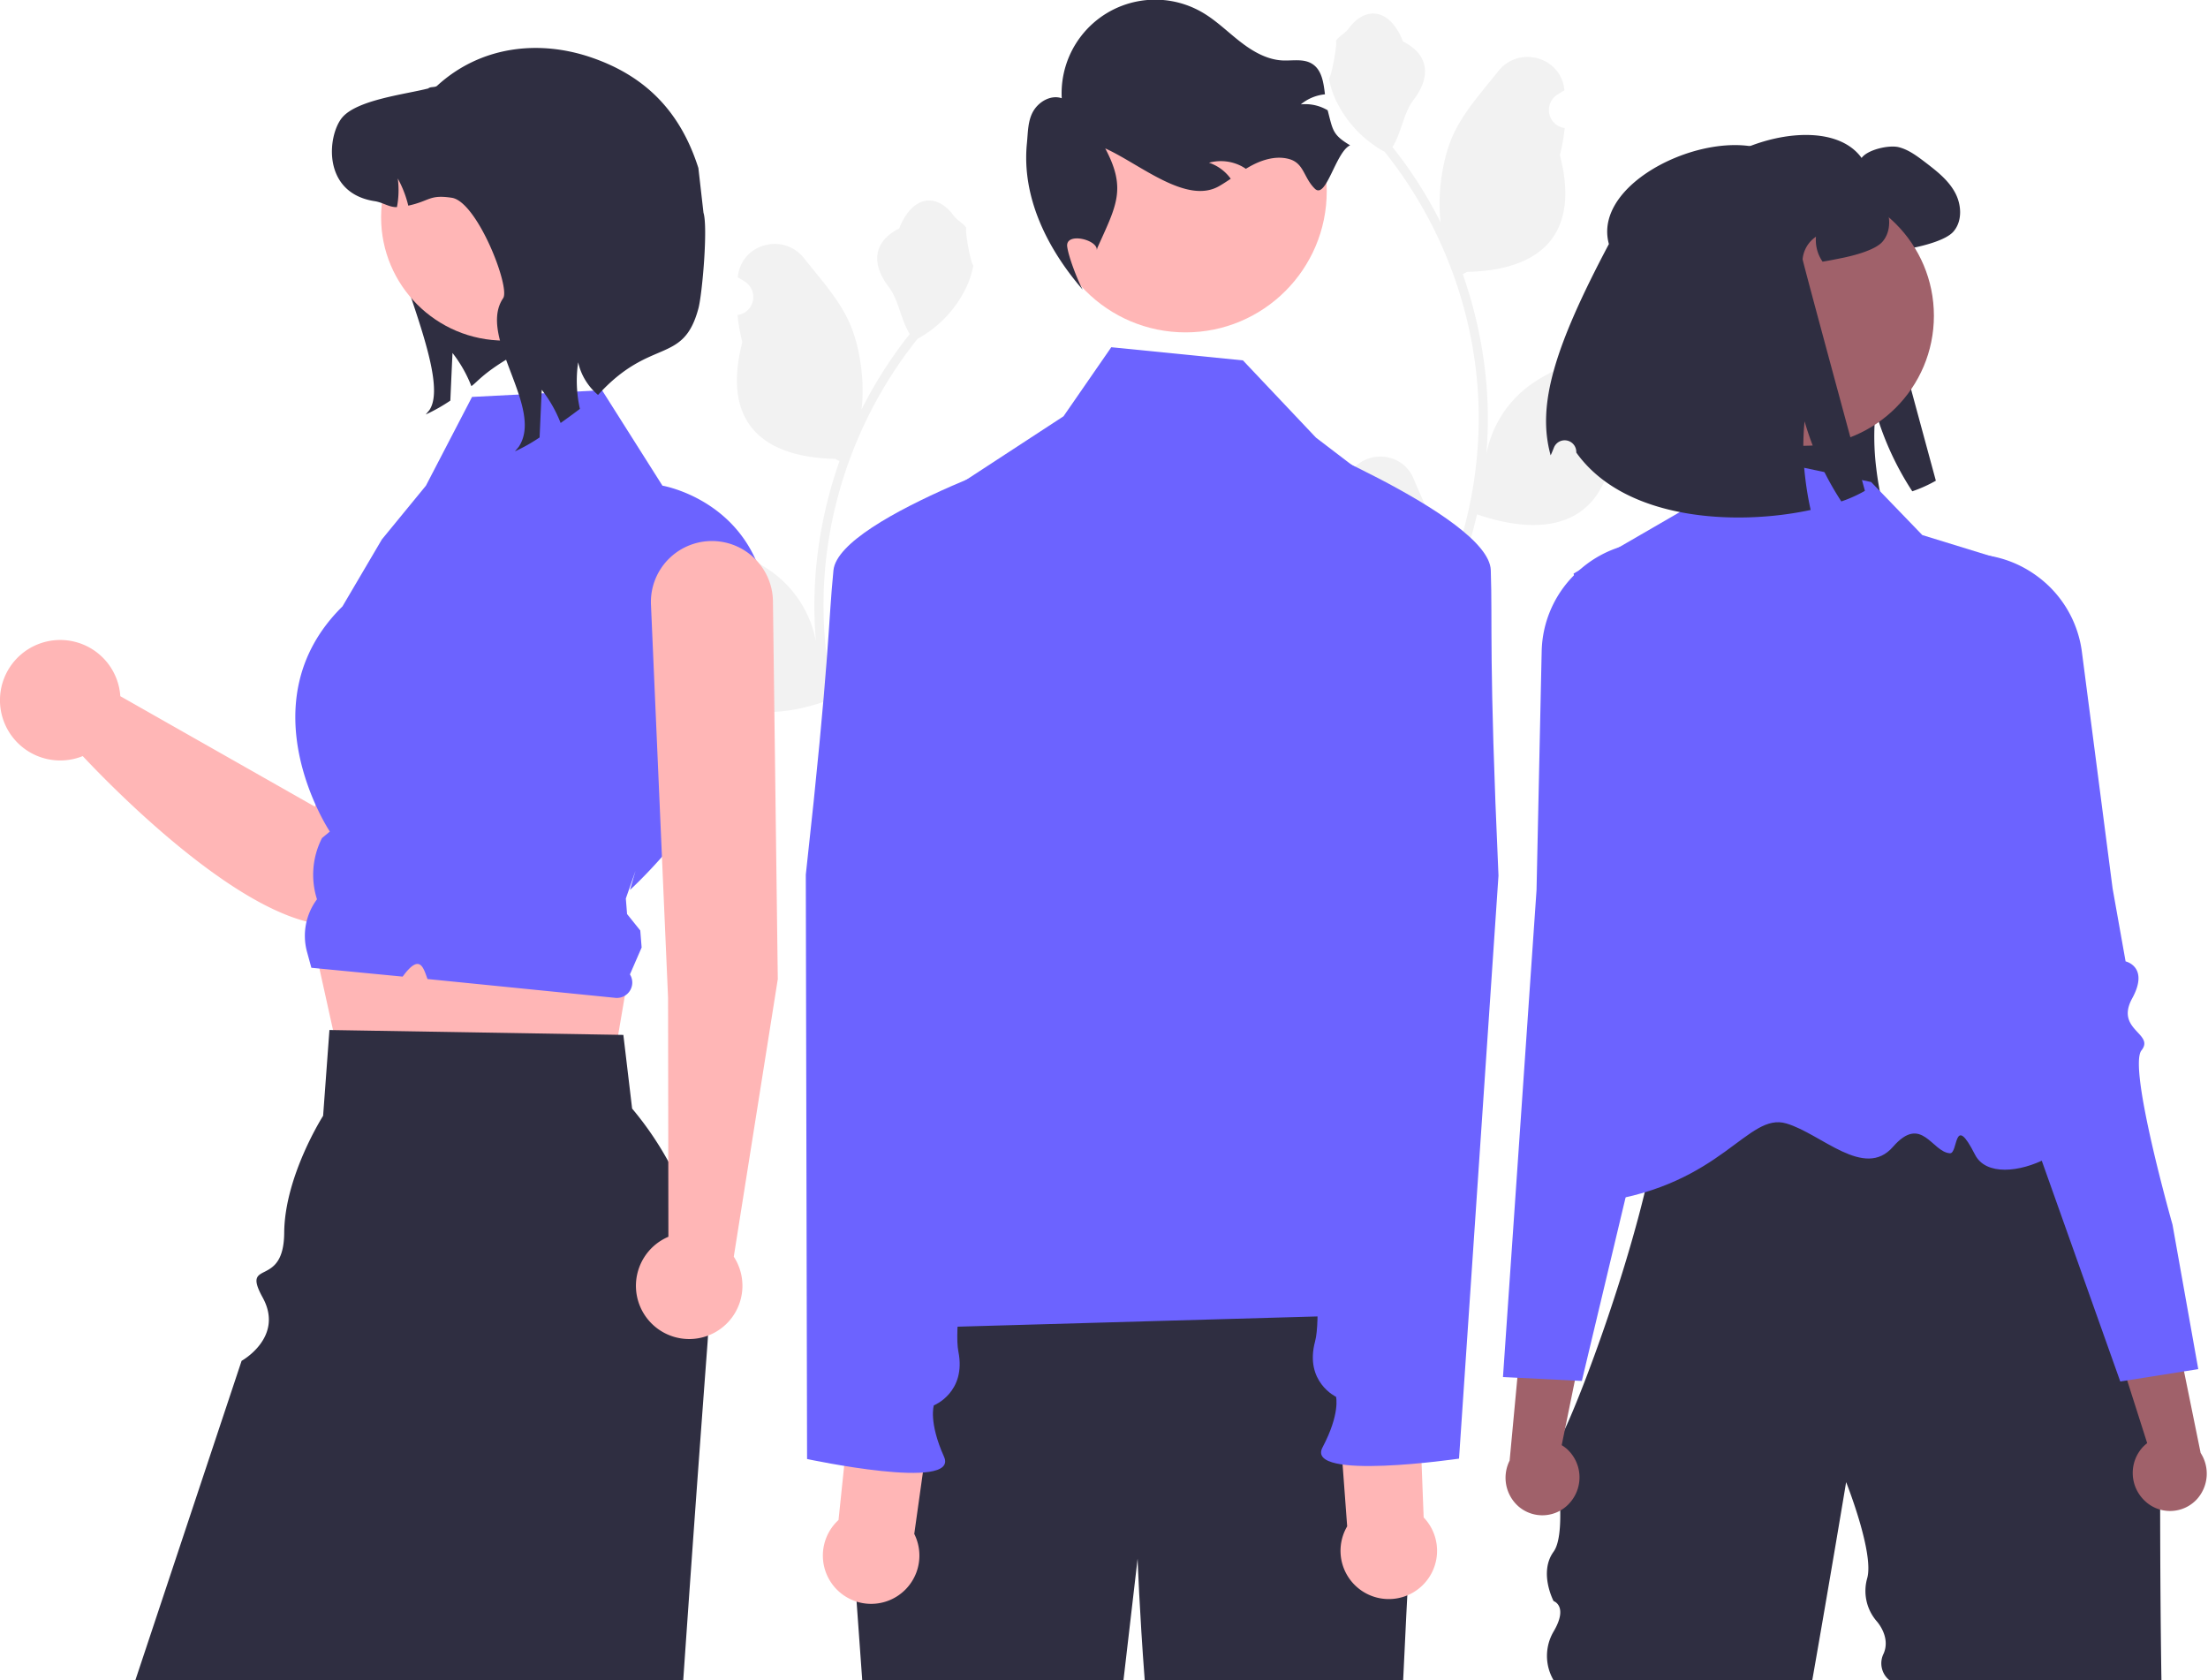
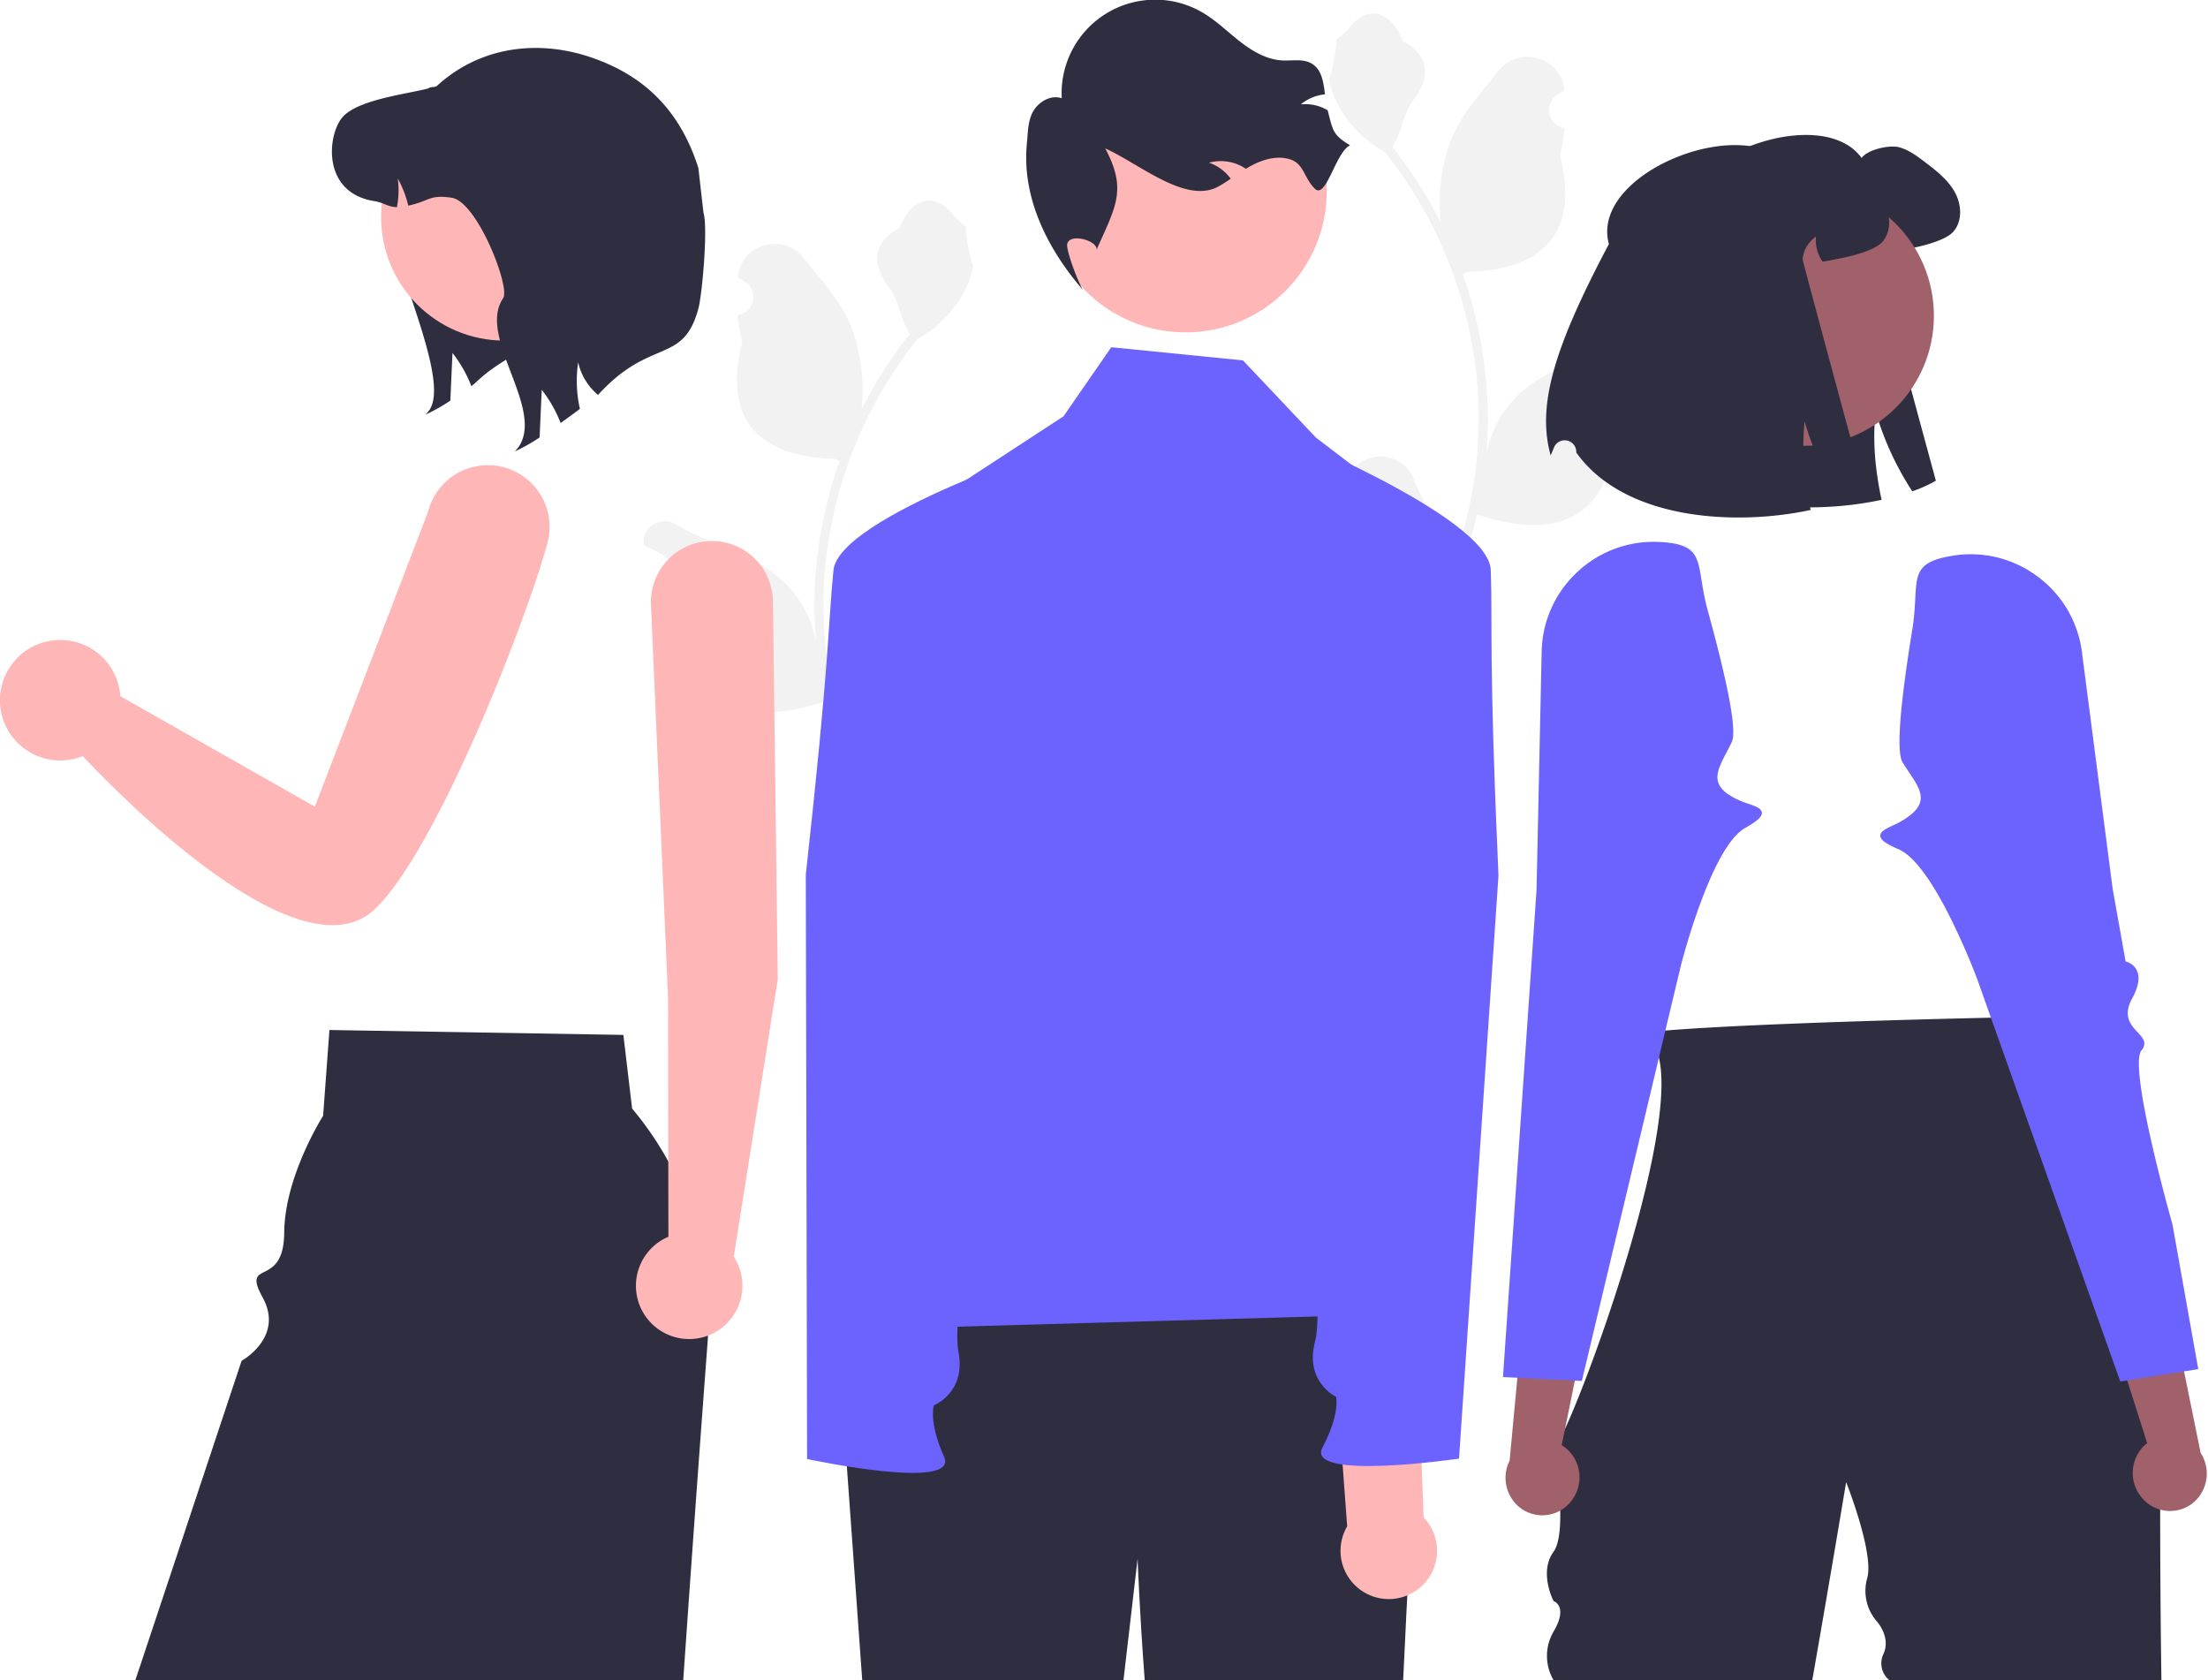
<svg xmlns="http://www.w3.org/2000/svg" width="527" height="401" fill="none">
  <g clip-path="url('#clip0_331_1452')">
    <path d="M319.374 120.838a3.202 3.202 0 0 0 3.099-1.962 3.197 3.197 0 0 0-.78-3.583l-.219-.872.087-.209c2.945-7.024 12.928-6.975 15.848.059 2.592 6.243 5.892 12.496 6.705 19.097a25.413 25.413 0 0 1-.446 8.741 101.912 101.912 0 0 0 9.27-42.323 98.59 98.59 0 0 0-.61-10.973 102.298 102.298 0 0 0-1.403-8.896 103.088 103.088 0 0 0-20.442-43.69 27.436 27.436 0 0 1-11.41-11.837 20.92 20.92 0 0 1-1.903-5.719c.555.073 2.094-8.386 1.675-8.905.774-1.175 2.16-1.759 3.005-2.905 4.205-5.7 9.998-4.705 13.022 3.041 6.46 3.26 6.522 8.668 2.558 13.868-2.521 3.309-2.868 7.786-5.081 11.328.228.291.465.574.692.865a103.678 103.678 0 0 1 10.829 17.155c-.86-6.719.41-14.814 2.575-20.032 2.465-5.946 7.084-10.953 11.152-16.093 4.887-6.174 14.907-3.48 15.768 4.346l.024.228c-.604.34-1.195.702-1.774 1.085a4.334 4.334 0 0 0-1.826 4.547 4.338 4.338 0 0 0 3.575 3.35l.089.014a43.204 43.204 0 0 1-1.138 6.456c5.219 20.183-6.049 27.534-22.136 27.864-.356.182-.702.364-1.057.537a105.875 105.875 0 0 1 5.7 26.826c.413 5.399.389 10.822-.072 16.217l.027-.191a26.544 26.544 0 0 1 9.06-15.325c6.973-5.727 16.823-7.837 24.345-12.44 3.621-2.217 8.261.647 7.629 4.845l-.031.201a29.2 29.2 0 0 0-3.269 1.576c-.604.34-1.195.702-1.774 1.085a4.34 4.34 0 0 0 1.75 7.898l.088.013.182.028a43.223 43.223 0 0 1-7.949 12.447c-3.263 17.619-17.279 19.29-32.271 14.16h-.009a105.822 105.822 0 0 1-7.112 20.761h-25.405c-.091-.282-.173-.574-.255-.856a28.86 28.86 0 0 0 7.03-.419c-1.885-2.313-3.77-4.644-5.655-6.957a1.512 1.512 0 0 1-.118-.136c-.957-1.184-1.922-2.359-2.878-3.542v-.002a42.264 42.264 0 0 1 1.239-10.771Z" fill="#F2F2F2" />
    <path d="M400.943 55.82c-4.724-17.222 33.376-31.99 43.381-18.121 1.391-1.972 6.532-3.17 8.891-2.565s4.343 2.117 6.279 3.58c2.661 2.045 5.419 4.162 7.052 7.102 1.646 2.927 1.9 6.92-.314 9.46-1.754 2.02-6.932 3.327-9.569 3.86-1.839.374-3.387.676-4.718.894a9.018 9.018 0 0 1-1.573-5.964 7.325 7.325 0 0 0-3.193 5.371c-.037.448 14.867 55.285 14.867 55.285a32.482 32.482 0 0 1-5.625 2.529 70.731 70.731 0 0 1-8.771-19.114 61.258 61.258 0 0 0 .17 13.609 75.056 75.056 0 0 0 1.282 7.537c-17.71 3.823-44.349 2.565-55.938-13.694l-.006-.202a2.767 2.767 0 0 0-5.344-.965 33.11 33.11 0 0 1-.771 1.832c-3.376-12.073.992-26.045 13.9-50.434ZM370.806 344.562v.564a2.418 2.418 0 0 1 0-.564ZM388.148 247.094a9.579 9.579 0 0 1 1.372-.266 19.57 19.57 0 0 0-1.372.266ZM387.748 247.196c.122-.034.257-.068.401-.102-.134.035-.263.061-.401.102Z" fill="#2F2E41" />
    <path d="M515.887 400.998h-64.918a5.167 5.167 0 0 1-1.39-6.358c1.773-4.067-1.702-7.784-1.702-7.784a11.046 11.046 0 0 1-2.225-10.176c1.72-6.007-5.02-22.963-5.02-22.963s-3.634 21.894-8.086 47.281h-61.74a11.481 11.481 0 0 1 0-11.621c3.598-6.101 0-7.271 0-7.271s-3.598-6.827 0-11.783c3.598-4.957 0-25.197 0-25.197.136.895 1.161-.732 2.739-4.143 2.402-5.19 6.074-14.524 9.784-25.36 2.652-7.734 5.325-16.243 7.56-24.562h.005a299.188 299.188 0 0 0 1.665-6.498c1.025-4.208 1.904-8.297 2.571-12.137 1.448-8.271 1.925-15.375.813-19.996-.922-3.845-2.939-5.966-6.421-5.602 1.866-.309 4.599-.602 7.967-.879.607-.049 1.237-.098 1.887-.152 25.121-1.898 79.019-2.988 79.019-2.988l16.509 29.563 20.907 37.448s-.57 50.237.076 91.178Z" fill="#2F2E41" />
-     <path d="m446.594 115.033-38.034-8.068-7.552 15.201-25.431 14.724s16.393 67.026 16.299 76.453c-.237 23.934-38.532 77.585-9.607 73.458 28.925-4.128 34.801-21.416 44.087-18.682 8.374 2.465 18.6 13.432 25.446 5.589 6.846-7.844 9.257 1.213 13.586 1.526 2.057.149.818-9.904 5.994.313s32.623-3.536 23.321-12.839c-15.494-15.493-18.642-129.703-18.642-129.703l-17.247-5.307-12.22-12.665Z" fill="#6C63FF" />
    <path d="M374.858 358.445a9.129 9.129 0 0 0-.941-12.7 8.842 8.842 0 0 0-1.173-.849l6.36-31.21-14.701-8.799-4.09 43.696a9.107 9.107 0 0 0 2.099 10.916 8.71 8.71 0 0 0 12.291-.871c.053-.06.104-.121.155-.183Z" fill="#A0616A" />
    <path d="M420.504 193.933c-.092-1.003-1.372-1.458-3.145-2.088a19.43 19.43 0 0 1-5.028-2.38c-3.926-2.837-2.381-5.803-.244-9.903.418-.798.852-1.627 1.258-2.49 1.21-2.554-.716-13.092-5.732-31.325-1.546-5.613-1.54-9.578-2.609-12.208-1.063-2.63-3.194-3.927-9.003-4.198a26.555 26.555 0 0 0-19.117 6.796c-.141.124-.287.26-.428.39-.266.25-.527.505-.781.765a26.533 26.533 0 0 0-7.712 18.244l-.028 1.166-1.198 55.709-3.368 48.886-4.642 67.342 3.438.168 13.721.683 1.665.082 3.948-16.563 4.751-19.931 1.746-7.322 5.418-22.713 2.528-10.613 1.545-6.481.629-2.647 3.07-12.864c.071-.271 7.132-28.131 15.272-32.79 3.037-1.735 4.133-2.744 4.046-3.715Z" fill="#6C63FF" />
    <path d="M511.841 358.113a9.128 9.128 0 0 1-.429-12.727 8.826 8.826 0 0 1 1.075-.97l-9.675-30.347 13.672-10.327 8.758 43.004a9.103 9.103 0 0 1-.914 11.078 8.717 8.717 0 0 1-9.419 2.238 8.721 8.721 0 0 1-3.068-1.949Z" fill="#A0616A" />
    <path d="M518.529 292.264s-10.662-37.515-7.411-41.576c3.252-4.062-6.352-4.855-2.213-12.418 4.138-7.564-1.574-8.829-1.574-8.829l-3.099-17.39-5.542-42.716-.168-1.27-1.612-12.427a26.604 26.604 0 0 0-3.415-10.062 26.604 26.604 0 0 0-7.079-7.925c-.146-.112-.296-.219-.446-.327a27.117 27.117 0 0 0-2.091-1.365 26.564 26.564 0 0 0-17.665-3.356c-11.493 1.79-7.916 6.076-9.78 17.558-3.029 18.669-3.815 29.35-2.338 31.763.497.813 1.02 1.59 1.518 2.337 2.567 3.852 4.422 6.631.82 9.879a19.625 19.625 0 0 1-4.741 2.901c-1.693.82-2.918 1.408-2.902 2.415.019.976 1.216 1.858 4.42 3.256 3.882 1.699 8.052 8.122 11.467 14.684a162.097 162.097 0 0 1 7.24 16.278l29.355 82.56 4.788 13.464 1.651-.261 13.564-2.15 3.401-.539-6.148-34.484Z" fill="#6C63FF" />
    <path d="M430.548 106.395c17.137 0 31.03-13.893 31.03-31.03 0-17.138-13.893-31.03-31.03-31.03-17.138 0-31.03 13.892-31.03 31.03 0 17.137 13.892 31.03 31.03 31.03Z" fill="#A0616A" />
    <path d="M384.007 58.24c-4.724-17.223 33.376-31.991 43.381-18.122 1.391-1.972 6.533-3.17 8.892-2.565 2.359.605 4.343 2.117 6.278 3.581 2.662 2.045 5.42 4.162 7.053 7.101 1.645 2.928 1.899 6.92-.315 9.46-1.754 2.02-6.931 3.327-9.569 3.86-1.838.375-3.387.677-4.718.895a9.023 9.023 0 0 1-1.572-5.964 7.317 7.317 0 0 0-3.194 5.371c-.036.448 14.868 55.285 14.868 55.285a32.487 32.487 0 0 1-5.626 2.528 70.746 70.746 0 0 1-8.77-19.114 61.206 61.206 0 0 0 .169 13.61 75.104 75.104 0 0 0 1.282 7.537c-17.71 3.822-44.348 2.564-55.938-13.695a13.285 13.285 0 0 1-.005-.202 2.77 2.77 0 0 0-4.119-2.375 2.77 2.77 0 0 0-1.226 1.411c-.281.717-.54 1.338-.771 1.832-3.375-12.073.992-26.046 13.9-50.434Z" fill="#2F2E41" />
    <path d="M230.116 165.463a3.199 3.199 0 0 1-2.319-5.545l.22-.872-.087-.209c-2.946-7.023-12.928-6.975-15.849.059-2.592 6.243-5.892 12.496-6.705 19.097a25.444 25.444 0 0 0 .447 8.742 101.904 101.904 0 0 1-9.27-42.324 98.37 98.37 0 0 1 .61-10.973c.337-2.986.804-5.952 1.402-8.896a103.078 103.078 0 0 1 20.443-43.69 27.429 27.429 0 0 0 11.409-11.837 20.956 20.956 0 0 0 1.904-5.719c-.556.073-2.095-8.386-1.676-8.905-.774-1.175-2.159-1.759-3.005-2.905-4.204-5.7-9.997-4.705-13.021 3.041-6.46 3.26-6.523 8.668-2.559 13.868 2.522 3.31 2.868 7.786 5.081 11.328-.228.291-.464.574-.692.865a103.81 103.81 0 0 0-10.829 17.156c.86-6.72-.41-14.815-2.575-20.033-2.464-5.946-7.084-10.953-11.152-16.093-4.886-6.174-14.906-3.48-15.767 4.347l-.025.227c.605.34 1.196.703 1.775 1.085a4.34 4.34 0 0 1-1.75 7.898l-.088.013a43.077 43.077 0 0 0 1.138 6.456c-5.219 20.183 6.048 27.534 22.136 27.864.355.182.701.364 1.056.538a105.915 105.915 0 0 0-5.7 26.825 100.479 100.479 0 0 0 .073 16.218l-.027-.192a26.541 26.541 0 0 0-9.061-15.325c-6.972-5.727-16.823-7.836-24.345-12.44-3.621-2.216-8.261.648-7.629 4.845l.031.202a28.973 28.973 0 0 1 5.044 2.66 4.343 4.343 0 0 1 1.826 4.547 4.342 4.342 0 0 1-3.576 3.351l-.089.013-.182.028a43.209 43.209 0 0 0 7.95 12.447c3.263 17.619 17.278 19.291 32.271 14.16h.009a105.885 105.885 0 0 0 7.111 20.761h25.405c.092-.282.174-.574.256-.856a28.856 28.856 0 0 1-7.03-.419c1.885-2.313 3.77-4.644 5.655-6.957.042-.043.081-.088.118-.136.956-1.184 1.921-2.359 2.877-3.542l.001-.002a42.31 42.31 0 0 0-1.239-10.771h-.001Z" fill="#F2F2F2" />
    <path d="M111.573 37.7c-.577 1.343-18.356 1.199-19.17 2.395-6.278 9.238 16.353 48.54 10.075 57.79l-.874 1.043a41.317 41.317 0 0 0 5.882-3.32c.168-3.785.336-7.583.516-11.37a31.24 31.24 0 0 1 4.504 7.92c1.462-1.03 2.661-2.94 8.926-6.697a39.304 39.304 0 0 1 8.683-7.147l-18.542-40.615Z" fill="#2F2E41" />
    <path d="M124.483 113.405a14.714 14.714 0 0 0-6.53-2.309 14.716 14.716 0 0 0-12.541 4.896 14.725 14.725 0 0 0-3.237 6.123l-27.018 70.397-46.44-26.365a14.375 14.375 0 0 0-10.837-12.978 14.382 14.382 0 0 0-15.688 6.303 14.378 14.378 0 0 0 17.555 20.975c9.78 10.438 52.18 53.234 69.732 36.513 14.754-14.056 36.046-68.528 41.172-87.338a14.73 14.73 0 0 0-6.168-16.217Z" fill="#FFB6B6" />
-     <path d="m73.752 219.909 8.526 38.536 62.344 5.64 5.73-33.555-76.6-10.621Z" fill="#FFB6B6" />
    <path d="M168.984 318.73a76.245 76.245 0 0 1-.102 1.652 17640.52 17640.52 0 0 0-2.022 27.286 13509.3 13509.3 0 0 0-3.787 53.33H32.305l25.36-76.229s10.241-5.638 5.028-15.109c-5.214-9.471 5.044-1.923 5.14-15.45.095-13.526 9.287-27.916 9.287-27.916l1.51-20.48.86.017 68.052 1.134 1.241.023 2.09 17.581a77.722 77.722 0 0 1 18.111 54.161Z" fill="#2F2E41" />
-     <path d="m112.663 94.73 31.032-1.599 14.414 22.775s27.119 4.534 25.239 36.491c-1.88 31.956-32.996 59.998-32.996 59.998l1.33-4.56-2.31 6.601.296 3.706 3.152 3.925.324 4.06-2.792 6.422a3.666 3.666 0 0 1 .003 3.881 3.672 3.672 0 0 1-3.483 1.713l-44.838-4.493c-1.021-2.808-1.84-6.168-5.932-.575l-4.224-.409-17.559-1.701-1.033-3.765a14.584 14.584 0 0 1 2.373-12.58 19.238 19.238 0 0 1 1.113-14.444l.084-.168 1.865-1.554s-20.4-30.648 3.018-53.732l9.4-15.978 10.516-12.831 11.008-21.183Z" fill="#6C63FF" />
-     <path d="M120.386 81.285c16.252 0 29.426-13.174 29.426-29.426s-13.174-29.427-29.426-29.427-29.427 13.175-29.427 29.427 13.175 29.426 29.427 29.426Z" fill="#FFB6B6" />
+     <path d="M120.386 81.285c16.252 0 29.426-13.174 29.426-29.426s-13.174-29.427-29.426-29.427-29.427 13.175-29.427 29.427 13.175 29.426 29.427 29.426" fill="#FFB6B6" />
    <path d="M142.736 94.25a14.171 14.171 0 0 1-4.744-7.788c-.544 3.7-.402 7.47.419 11.119a187.3 187.3 0 0 1-4.6 3.366 31.278 31.278 0 0 0-4.505-7.919c-.18 3.786-.348 7.584-.516 11.37a41.328 41.328 0 0 1-5.882 3.319l.874-1.043c6.278-9.249-9.968-26.274-3.69-35.512 1.761-2.588-6.194-23.04-12.257-23.962-5.391-.815-5.163.743-10.387 1.881a26.144 26.144 0 0 0-2.504-6.482c.298 2.273.229 4.579-.204 6.83-1.857.072-3.318-1.112-5.295-1.414-12.617-1.929-11.335-15.575-7.824-19.9 3.522-4.314 15.216-5.608 20.607-7.01.492-.479 1.606-.18 2.097-.635 10.333-9.456 24.152-11.022 36.587-6.83 13.262 4.469 21.531 13.12 25.775 26.455l1.217 10.672c1.092 3.432-.282 19.398-1.217 22.875-3.637 13.518-11.381 6.77-23.951 20.608Z" fill="#2F2E41" />
    <path d="m185.642 233.666-1.158-90.226a14.568 14.568 0 0 0-28.23-4.804 14.556 14.556 0 0 0-.877 5.806l4.076 93.687.078 57.031a12.712 12.712 0 0 0-7.73 12.371 12.706 12.706 0 0 0 8.989 11.488 12.706 12.706 0 0 0 13.867-4.527 12.713 12.713 0 0 0 .478-14.58l10.507-66.246Z" fill="#FFB6B6" />
    <path d="M337.517 350.398s-1.792 32.224-2.615 50.602h-61.683c-1.27-16.725-1.697-29.013-1.697-29.013L268.147 401h-62.35l-3.865-53.732 18.679-46.304s101.23-7.02 110.62 1.886c9.384 8.9 6.286 47.548 6.286 47.548Z" fill="#2F2E41" />
    <path d="M282.971 79.323c18.608 0 33.693-15.085 33.693-33.693 0-18.608-15.085-33.693-33.693-33.693-18.609 0-33.694 15.085-33.694 33.693 0 18.608 15.085 33.693 33.694 33.693Z" fill="#FFB6B6" />
    <path d="M322.244 34.682c-3.461 1.578-5.703 13.007-8.423 10.35-2.72-2.657-2.539-6.115-6.206-7.095-2.962-.796-6.149.113-8.85 1.547-.482.252-.95.527-1.406.801-.3-.201-.6-.39-.921-.565a10.707 10.707 0 0 0-7.88-.886c2.089.7 3.905 2.038 5.191 3.826-.904.606-1.82 1.213-2.757 1.752-7.825 4.515-18.96-5.304-27.197-8.993 5.16 9.682 2.619 13.691-1.86 23.704l-.155.57c.254-2.509-7.511-4.38-7.061-.846.32 2.508 2.49 8.083 3.706 10.297-8.66-10.013-14.578-22.267-13.329-34.908.272-2.655.19-5.457 1.559-7.761 1.372-2.293 4.23-3.902 6.759-3.028a22.34 22.34 0 0 1 33.63-20.442c3.234 1.897 5.933 4.58 8.897 6.895 2.964 2.315 6.38 4.333 10.138 4.524 2.384.115 4.979-.467 7.027.768 2.372 1.432 2.779 4.432 3.135 7.319a10.698 10.698 0 0 0-5.762 2.398c2.19-.224 4.394.249 6.3 1.35.036.017.07.037.103.06 1.254 4.77 1.126 5.827 5.362 8.363Z" fill="#2F2E41" />
    <path d="M205.947 317.265c28.693-33.585 19.001-76.303 7.613-119.424l2.167-63.703a19.497 19.497 0 0 1 8.818-15.652l29.291-19.136 11.401-16.483 31.426 3.142 17.427 18.43 19.29 14.726a31.963 31.963 0 0 1 11.811 32.3l-18.46 83.481s7.721 43.277 3.01 48.056c-4.711 4.78-16.85.003-7.223 5.368 11.552 6.439 22.056 5.251 16.21 11.097-5.846 5.846 1.552 13.973 1.552 13.973l-134.333 3.825Z" fill="#6C63FF" />
-     <path d="m218.213 366.076 4.784-34.079-19.087-5.449-3.775 36.21a11.519 11.519 0 0 0 .052 17.03 11.515 11.515 0 0 0 11.932 2.189 11.519 11.519 0 0 0 6.094-15.901Z" fill="#FFB6B6" />
    <path d="M254.552 105.494s-54.329 17.682-55.624 30.62c-1.296 12.937-.866 20.858-6.6 72.629l.302 139.459s36.424 7.798 32.689-.54c-3.736-8.338-2.432-12.261-2.432-12.261s7.809-3.081 5.854-12.872c-1.955-9.79 7.849-58.306 7.849-58.306l6.187-87.012 11.775-71.717Z" fill="#6C63FF" />
    <path d="m321.54 364.271-2.546-34.319 19.402-4.189 1.4 36.38a11.512 11.512 0 0 1-1.165 16.989 11.516 11.516 0 0 1-12.049 1.405 11.521 11.521 0 0 1-5.042-16.266Z" fill="#FFB6B6" />
    <path d="M302.312 101.871s53.057 21.195 53.504 34.19c.447 12.995-.499 20.87 1.838 72.906l-9.417 139.141s-36.856 5.4-32.583-2.676c4.272-8.076 3.228-12.075 3.228-12.075s-7.591-3.586-5.001-13.227c2.591-9.642-4.02-58.695-4.02-58.695l-.487-87.231-7.062-72.333Z" fill="#6C63FF" />
  </g>
  <defs>
    <clipPath id="clip0_331_1452">
      <path fill="#fff" d="M0 0h526.702v401H0z" />
    </clipPath>
  </defs>
</svg>